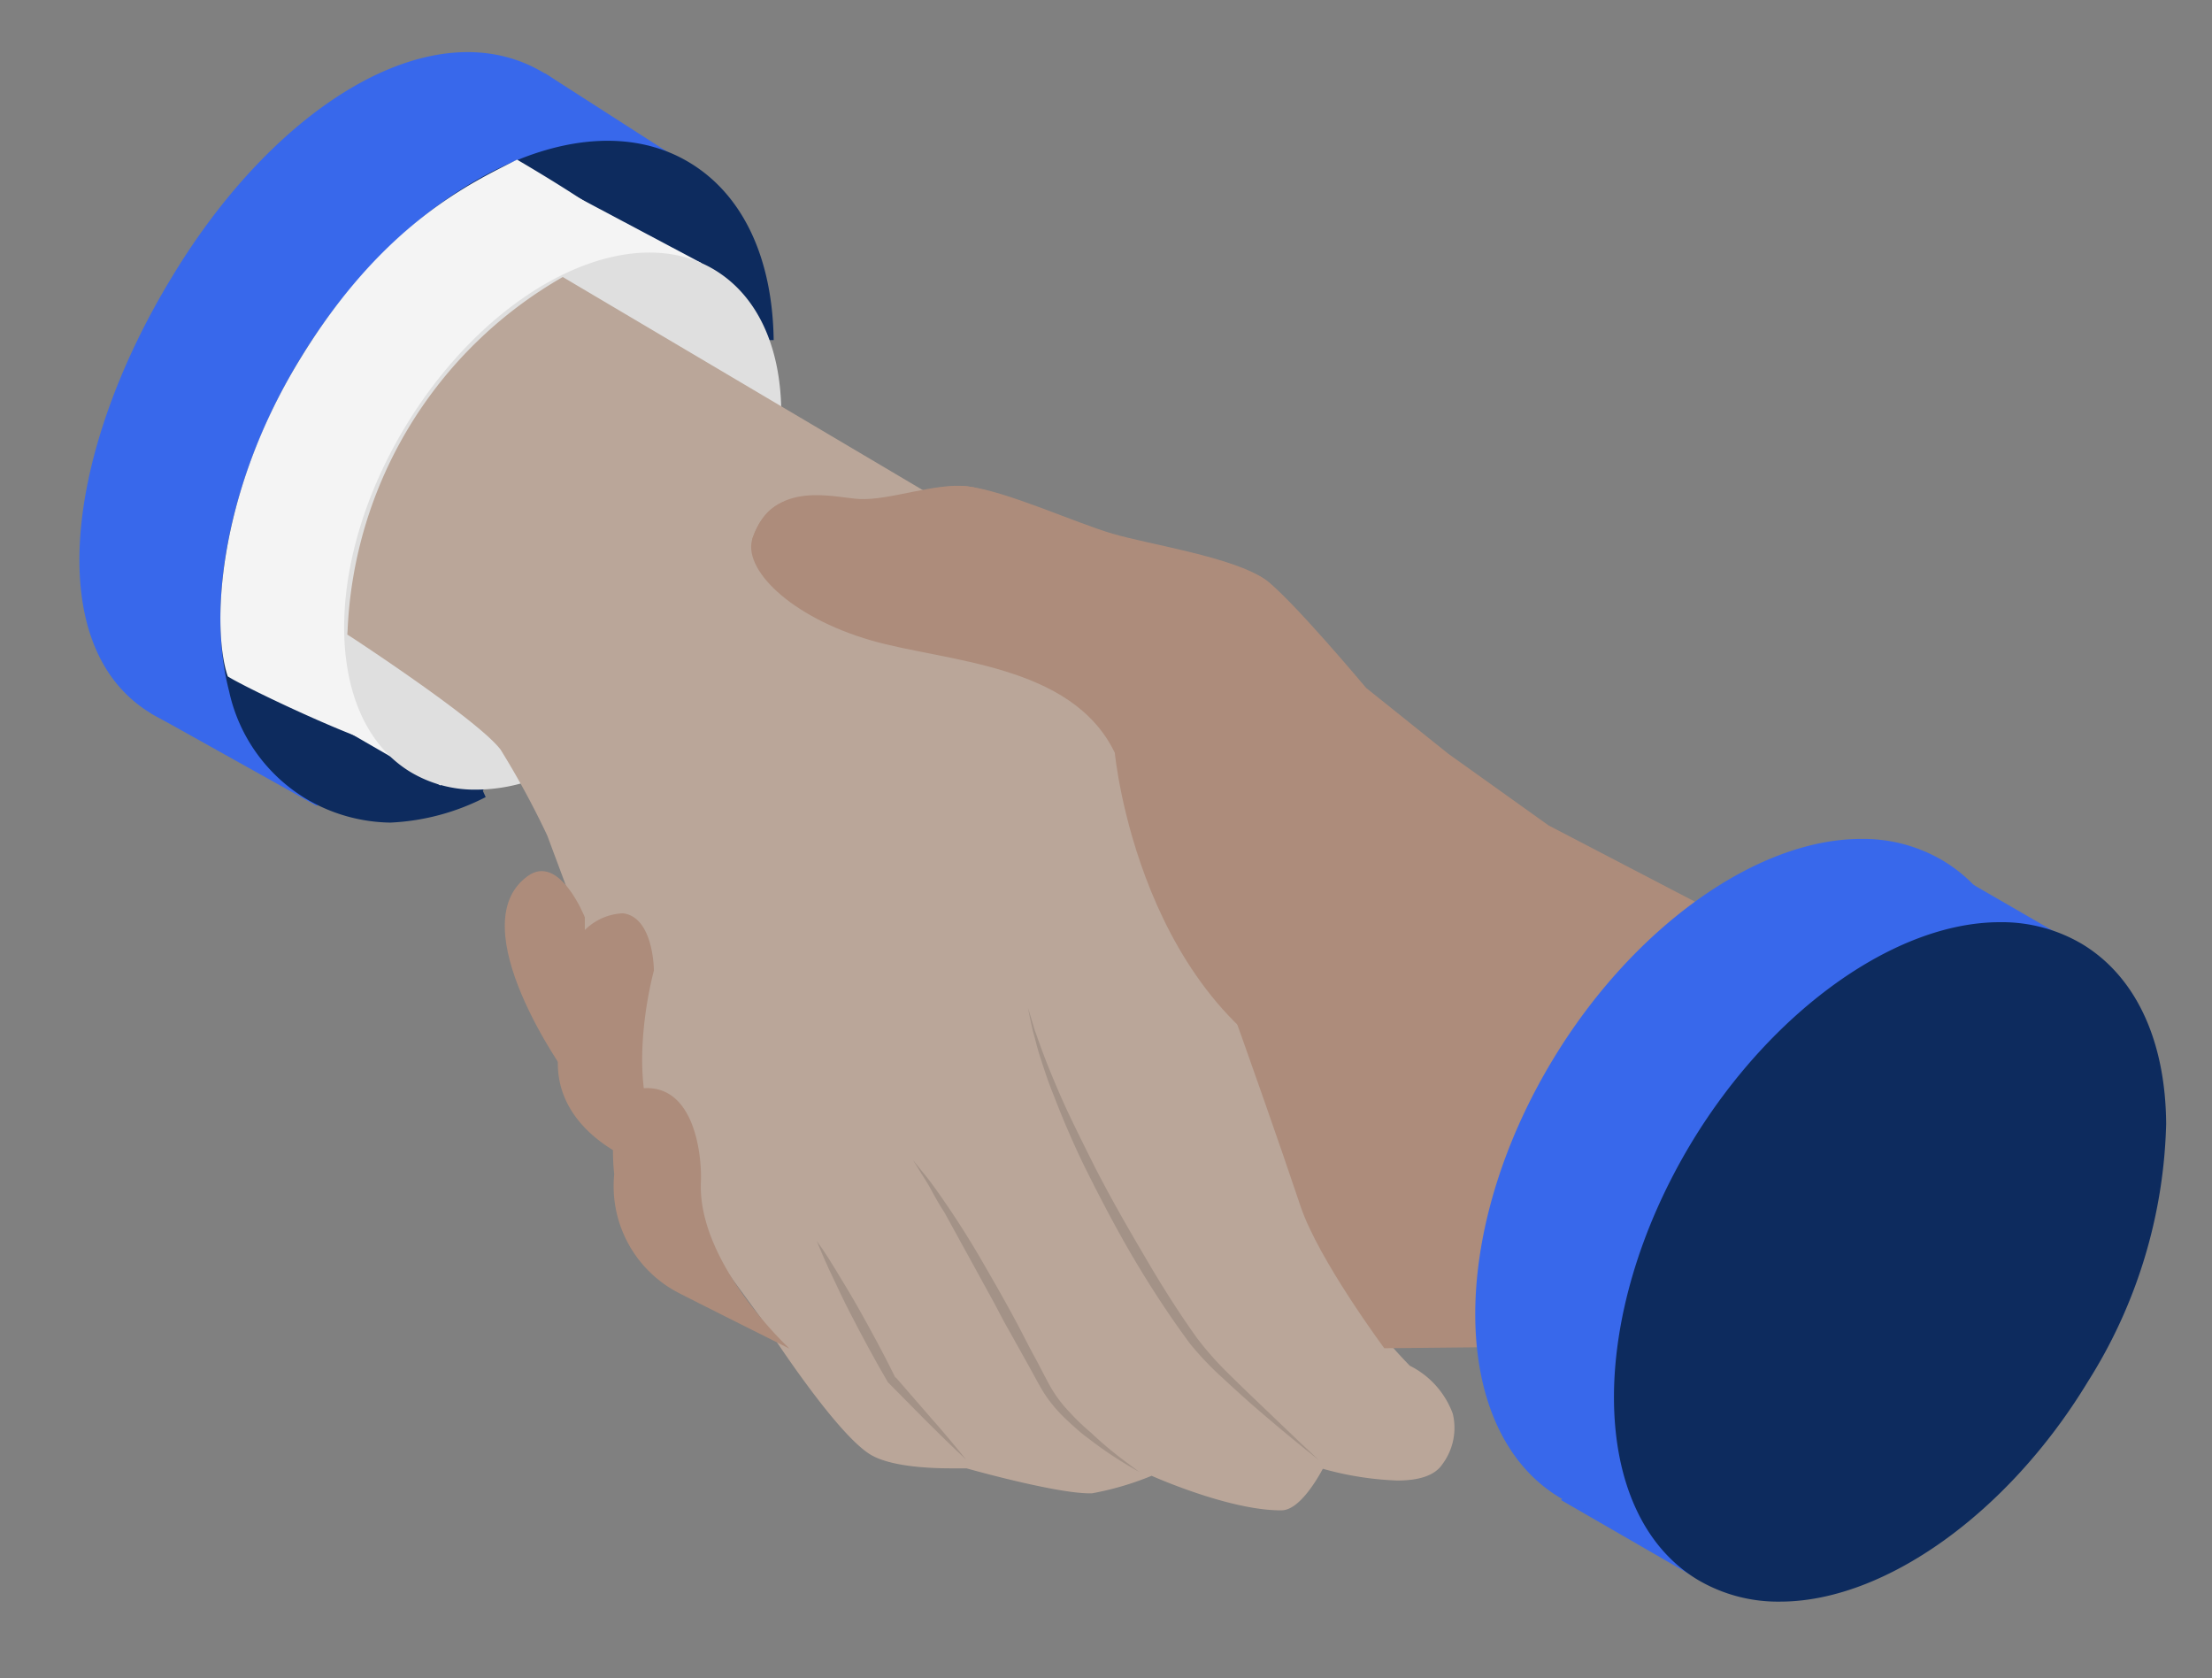
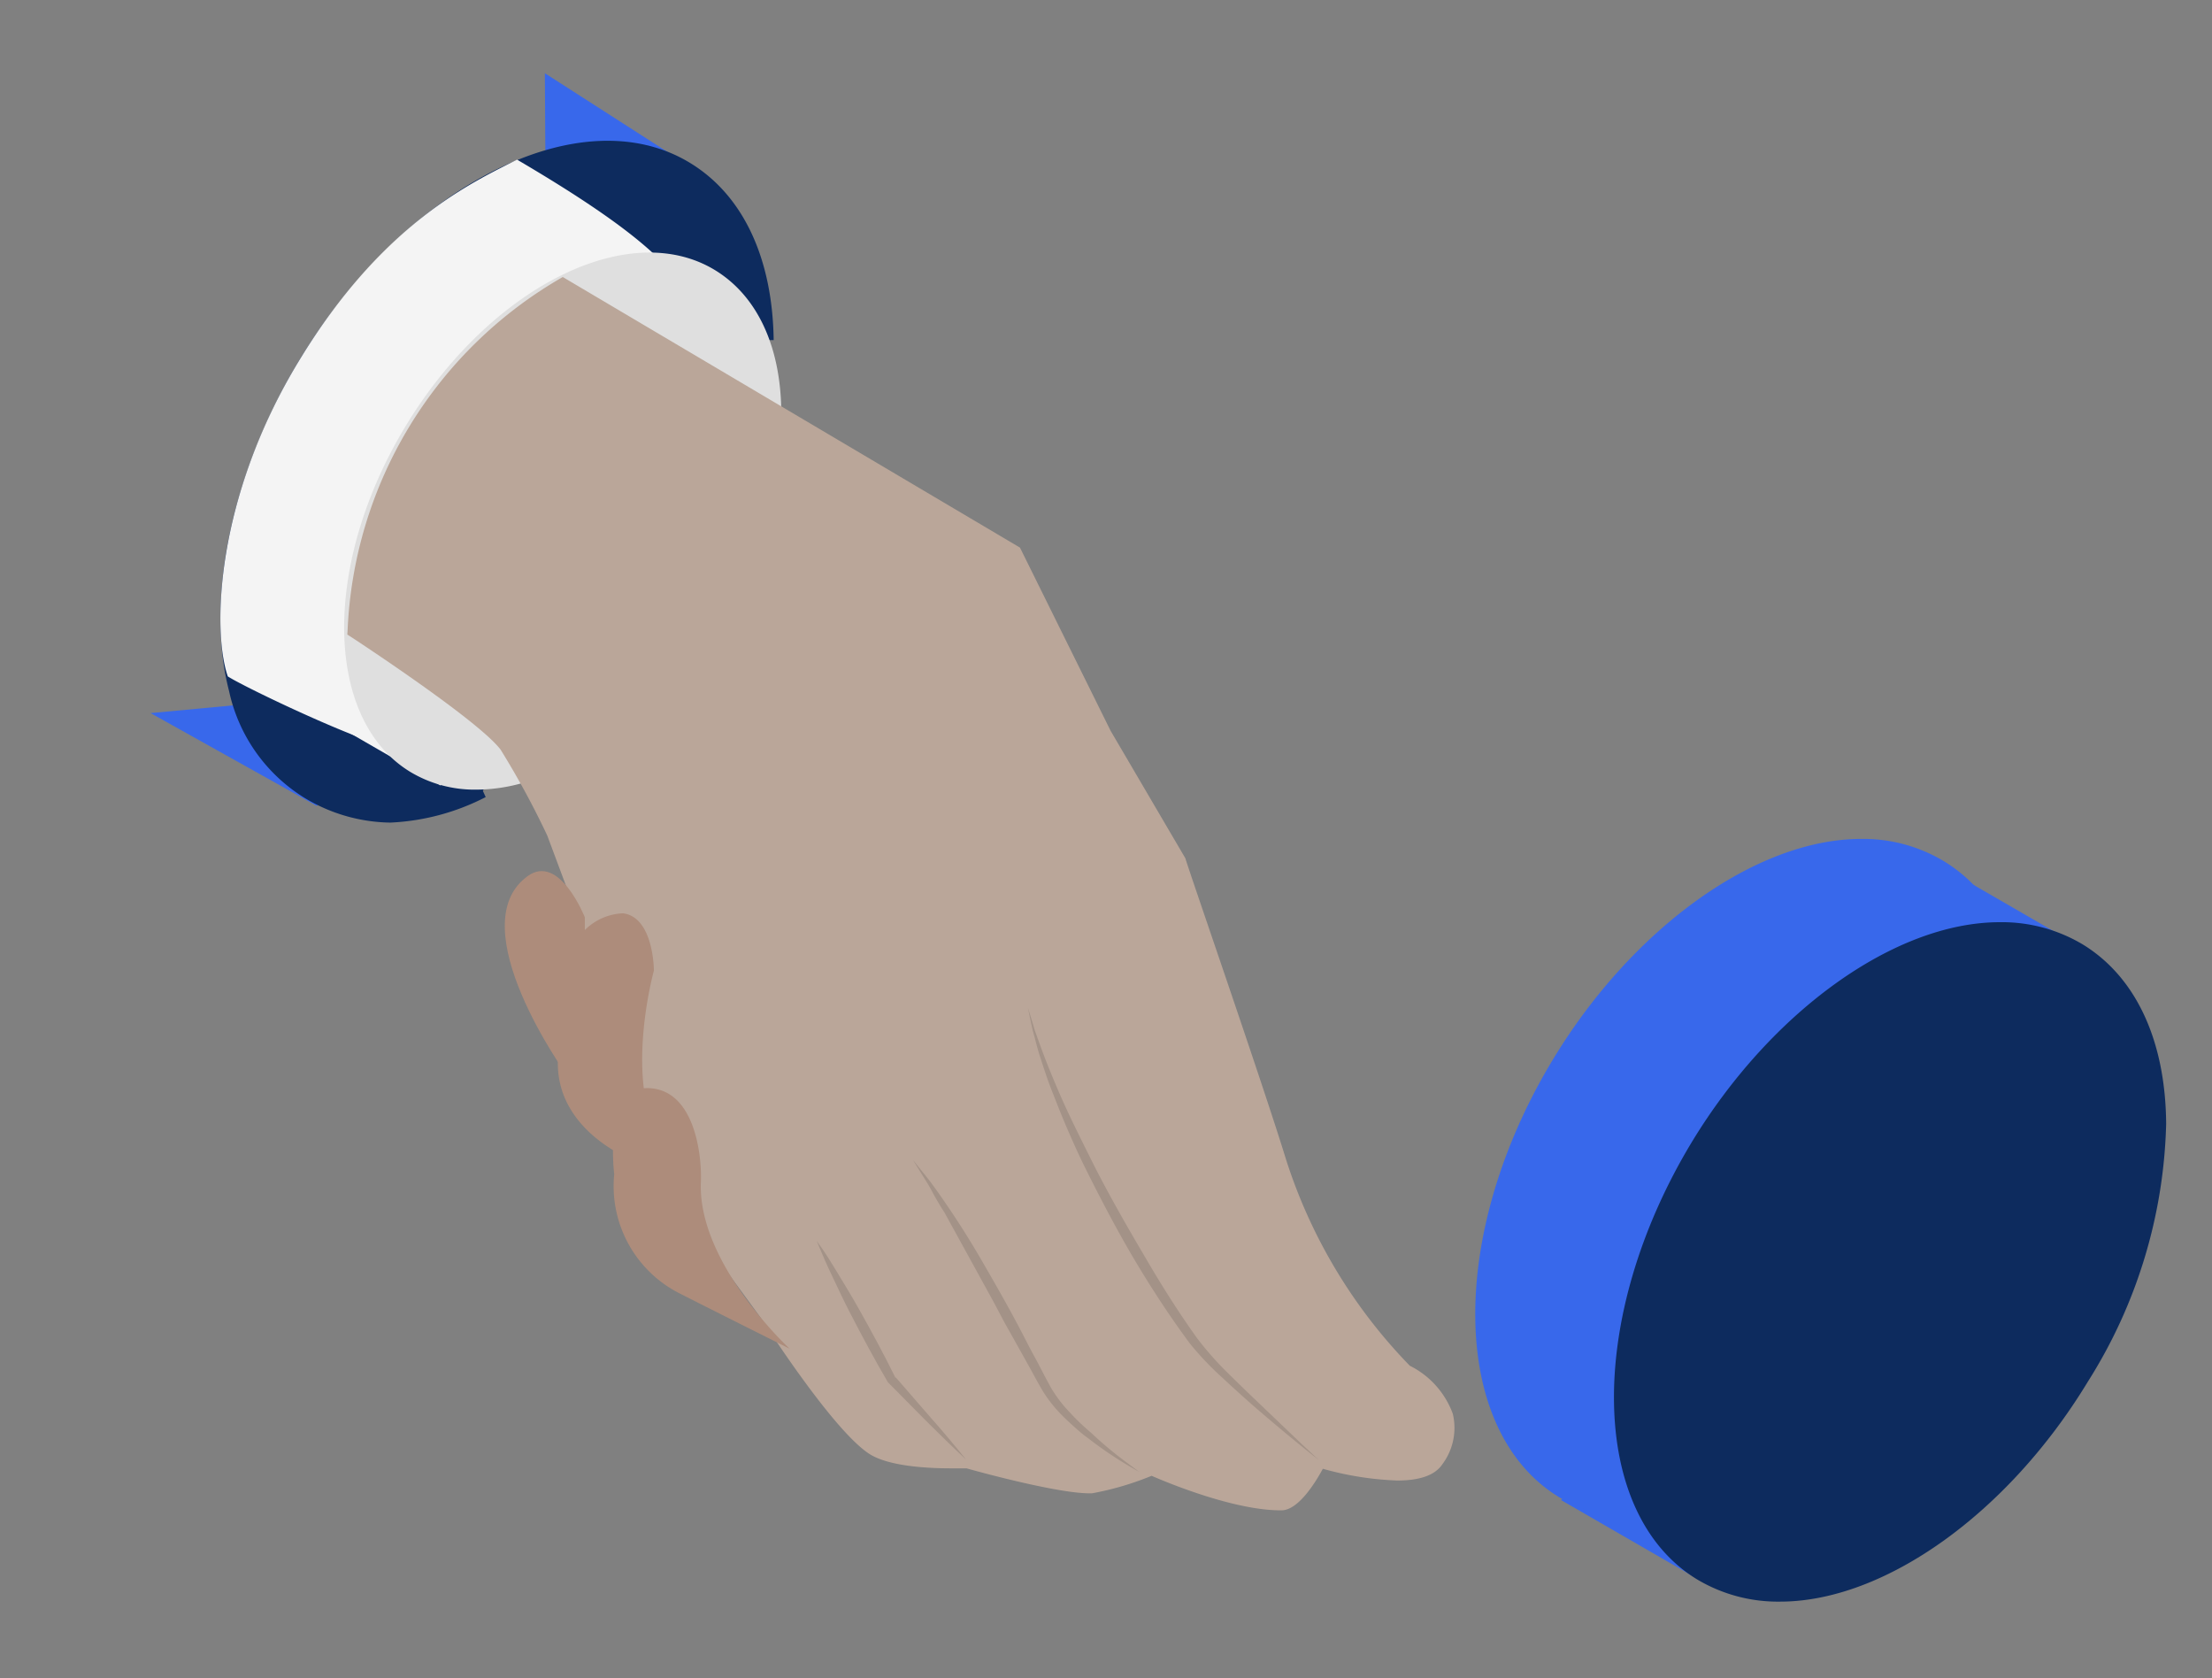
<svg xmlns="http://www.w3.org/2000/svg" id="Layer_1" data-name="Layer 1" viewBox="0 0 154.39 117.1">
  <rect x="0" y="0" width="154.39" height="117.1" fill="#808080" stroke="none" />
  <defs>
    <style>.cls-1{fill:#3868eb;}.cls-2{fill:#0d2b5e;}.cls-3{fill:#f4f4f4;}.cls-4{fill:#dfdfdf;}.cls-5{fill:#baa699;}.cls-6{fill:#a39287;}.cls-7{fill:#ad8c7b;}.cls-8{fill:#58595b;}</style>
  </defs>
  <polygon class="cls-1" points="38.03 5.11 49.95 12.76 44.72 15.19 38.07 11.73 38.03 5.11" />
-   <path class="cls-1" d="M12,19.33C19.37,7.11,30.41.5,38,5.11c3.69,2.24,9.11,9,9.19,14.74h-.49L24.49,52.22l.14.47a15.63,15.63,0,0,1-4.36.67c-2.13,0-8.07-2.57-9.76-3.6C2.89,45.14,4.55,31.56,12,19.33Z" />
  <polygon class="cls-1" points="22.1 56.23 10.51 49.76 20.11 48.86 26.75 52.33 22.1 56.23" />
  <polygon class="cls-1" points="118.22 110.02 108.95 104.67 114.44 99.93 121.18 105.47 118.22 110.02" />
  <path class="cls-2" d="M33.7,55.18c-3.75,1.7-7.38,2.82-12.18.09C14,51,14,37.41,21.31,25.39S40.49,7.28,47.89,11.76c3.67,2.23,5.54,6.63,5.61,12" />
  <path class="cls-2" d="M27.24,57.4a16.08,16.08,0,0,0,6.66-1.78l-.4-.88c-3.5,1.59-7,2.79-11.74.11A10.67,10.67,0,0,1,16.93,48c-1.62-6.24.22-14.8,4.79-22.35,7.13-11.76,18.76-17.8,25.92-13.46C51,14.24,53,18.34,53,23.73h1c-.08-5.74-2.15-10.13-5.85-12.37C40.53,6.73,28.3,12.92,20.89,25.14c-4.7,7.77-6.58,16.61-4.9,23.09a11.63,11.63,0,0,0,5.29,7.46A11.86,11.86,0,0,0,27.24,57.4Z" />
  <path class="cls-3" d="M20.89,25.14c5.86-9.65,12.18-12.46,15.2-14C49,18.72,48.9,21.2,49,25.75h-.49L31,51.21l.14.46a12.41,12.41,0,0,1-3.47.53c-1.68,0-10.42-4.14-11.77-5C14.81,44.08,15,34.8,20.89,25.14Z" />
-   <polygon class="cls-3" points="40.23 13.72 48.97 18.36 47.18 23.15 40.23 18.89 40.23 13.72" />
  <polygon class="cls-3" points="30.75 54.81 21.47 49.45 26.96 44.72 33.7 50.25 30.75 54.81" />
  <path class="cls-4" d="M28.32,29.72c5.85-9.66,15.53-14.54,21.57-10.88,2.93,1.78,4.58,5.26,4.64,9.81v1.83L53,32.41,40.23,52.2l-3.67,1.91.14.46a12,12,0,0,1-3.46.53,8.72,8.72,0,0,1-4.59-1.23C22.61,50.21,22.46,39.38,28.32,29.72Z" />
  <path class="cls-5" d="M24.24,44.28l.24.15c.09.06,8.91,5.82,10.46,7.88a59.21,59.21,0,0,1,3.26,6l10.11,27.1L53.13,92c.19.29,5,7.82,7.56,9.46,1.29.82,3.82,1,5.71,1l1.06,0c.78.22,6.63,1.83,8.77,1.74a20.65,20.65,0,0,0,4.15-1.22c1,.44,5.71,2.41,9,2.41h.06c1.17,0,2.36-1.92,2.89-2.9a22,22,0,0,0,5.2.82c1.58,0,2.63-.38,3.13-1.12a4.24,4.24,0,0,0,.74-3.54,6.08,6.08,0,0,0-3-3.35,36.57,36.57,0,0,1-8.66-14.46c-1.6-5.22-7-20.78-7-20.94L77.52,51,71.19,38.21,39.28,19.33A29.88,29.88,0,0,0,24.26,44Zm65.09,60.58Z" />
  <path class="cls-6" d="M71.75,70.33s.11.59.34,1.61c.15.5.28,1.12.51,1.82s.47,1.47.8,2.31.68,1.74,1.09,2.69.85,1.93,1.35,2.93c1,2,2.11,4.13,3.33,6.19s2.54,4.06,3.88,5.87a21.33,21.33,0,0,0,2.25,2.37c.75.7,1.47,1.35,2.14,1.94,2.71,2.35,4.6,3.81,4.6,3.81l-1.2-1.12-3.14-3c-.65-.62-1.34-1.29-2.06-2a22.28,22.28,0,0,1-2.1-2.39c-1.29-1.8-2.56-3.81-3.75-5.87-.59-1-1.2-2.05-1.77-3.07s-1.1-2-1.61-3c-1-2-1.93-3.85-2.62-5.49-.35-.82-.66-1.58-.92-2.26s-.46-1.27-.64-1.76C71.93,70.9,71.75,70.33,71.75,70.33Z" />
  <path class="cls-6" d="M63.72,80.94l.62,1c.2.32.45.7.69,1.15s.55,1,.88,1.5L68,88.39l1.18,2.15c.41.73.78,1.5,1.21,2.24L71.63,95c.42.74.78,1.45,1.21,2.16A9.74,9.74,0,0,0,74.37,99c.54.51,1.07,1,1.58,1.36a27.63,27.63,0,0,0,3.57,2.35l-.94-.7c-.6-.45-1.44-1.1-2.39-2-.48-.41-1-.88-1.47-1.4a9.24,9.24,0,0,1-1.36-1.77c-.38-.67-.75-1.43-1.15-2.16s-.78-1.5-1.18-2.25c-.8-1.51-1.66-3-2.45-4.37S67,85.44,66.27,84.36s-1.34-1.94-1.82-2.51Z" />
  <path class="cls-6" d="M57,86.59c.35.85.72,1.7,1.12,2.53s.78,1.67,1.21,2.49c.84,1.63,1.71,3.25,2.64,4.84l0,0,0,0,2.7,2.73c.91.9,1.82,1.8,2.76,2.67-.81-1-1.64-2-2.48-2.94L62.51,96.1l0,.06c-.81-1.65-1.69-3.27-2.59-4.87-.45-.8-.93-1.59-1.41-2.38S57.57,87.35,57,86.59Z" />
  <path class="cls-7" d="M48.92,82.48c.08-1.9-.45-6.67-3.89-6.55-2.91.1-2.16,6-2.16,6a8.39,8.39,0,0,0,4.54,8.31c1.6.82,7.7,3.87,7.7,3.87S48.67,88.16,48.92,82.48Z" />
  <path class="cls-7" d="M44.14,80.94S38.26,78.73,39,73.27c.24-1.89.31-5.84,1.18-7.54a4,4,0,0,1,3.31-2c2.15.28,2.15,4,2.15,4s-1.45,5.22-.49,9.46" />
  <path class="cls-7" d="M39.55,75s-7.5-10.39-2.73-13.86c2.23-1.63,4,2.87,4,2.87v3.88" />
  <rect class="cls-8" x="112.1" y="92.38" width="0.97" height="12.26" transform="translate(1.63 198.86) rotate(-83.31)" />
-   <path class="cls-7" d="M124.22,66,108.09,57.6l-7-5L95.35,48S90,41.61,88.28,40.42C86,38.86,77.55,38.08,77.55,38.08s-7.35-3.85-10.08-4.15c-2.21-.25-6.19,1.44-8.28,1.35-1.76-.08-5.17-1.87-6.65,2.23-.78,2.14,14.1,2.87,14.1,2.87s11.78,6.9,12.4,12.4l3.46,8S87.7,75,90.78,84.19c1.26,3.73,5.84,9.89,5.84,9.89L104.4,94" />
  <path class="cls-1" d="M108.42,73.88c5.56-9.17,14.19-15.34,21.48-15.34a10.91,10.91,0,0,1,5.77,1.55c3.73,2.26,5.8,6.7,5.84,12.52s-1.9,12.13-5.47,18C130.49,99.8,121.86,106,114.56,106h0a11,11,0,0,1-5.76-1.54C101.18,99.8,101,86.1,108.42,73.88Z" />
-   <path class="cls-7" d="M99.67,53l-5.21-5S90,41.61,88.28,40.42c-2.26-1.56-8-2.41-10.63-3.18s-7.45-3-10.18-3.31c-2.21-.25-5.38,1-7.48.89-1.75-.08-6-1.41-7.45,2.69-.78,2.14,2.57,5.53,8.27,7.18,5.21,1.5,14,1.61,17,7.84,0,0,1.69,18,15.18,23.29" />
  <polygon class="cls-1" points="136.75 61.17 146.02 66.53 141.89 70.7 133.79 65.73 136.75 61.17" />
  <path class="cls-2" d="M118.09,79.68c5.57-9.17,14.2-15.33,21.49-15.33a11,11,0,0,1,5.77,1.54c3.72,2.26,5.8,6.71,5.84,12.53a35.22,35.22,0,0,1-5.47,18c-5.56,9.17-14.19,15.34-21.48,15.34h0a11,11,0,0,1-5.77-1.54C110.86,105.61,110.69,91.91,118.09,79.68Z" />
</svg>